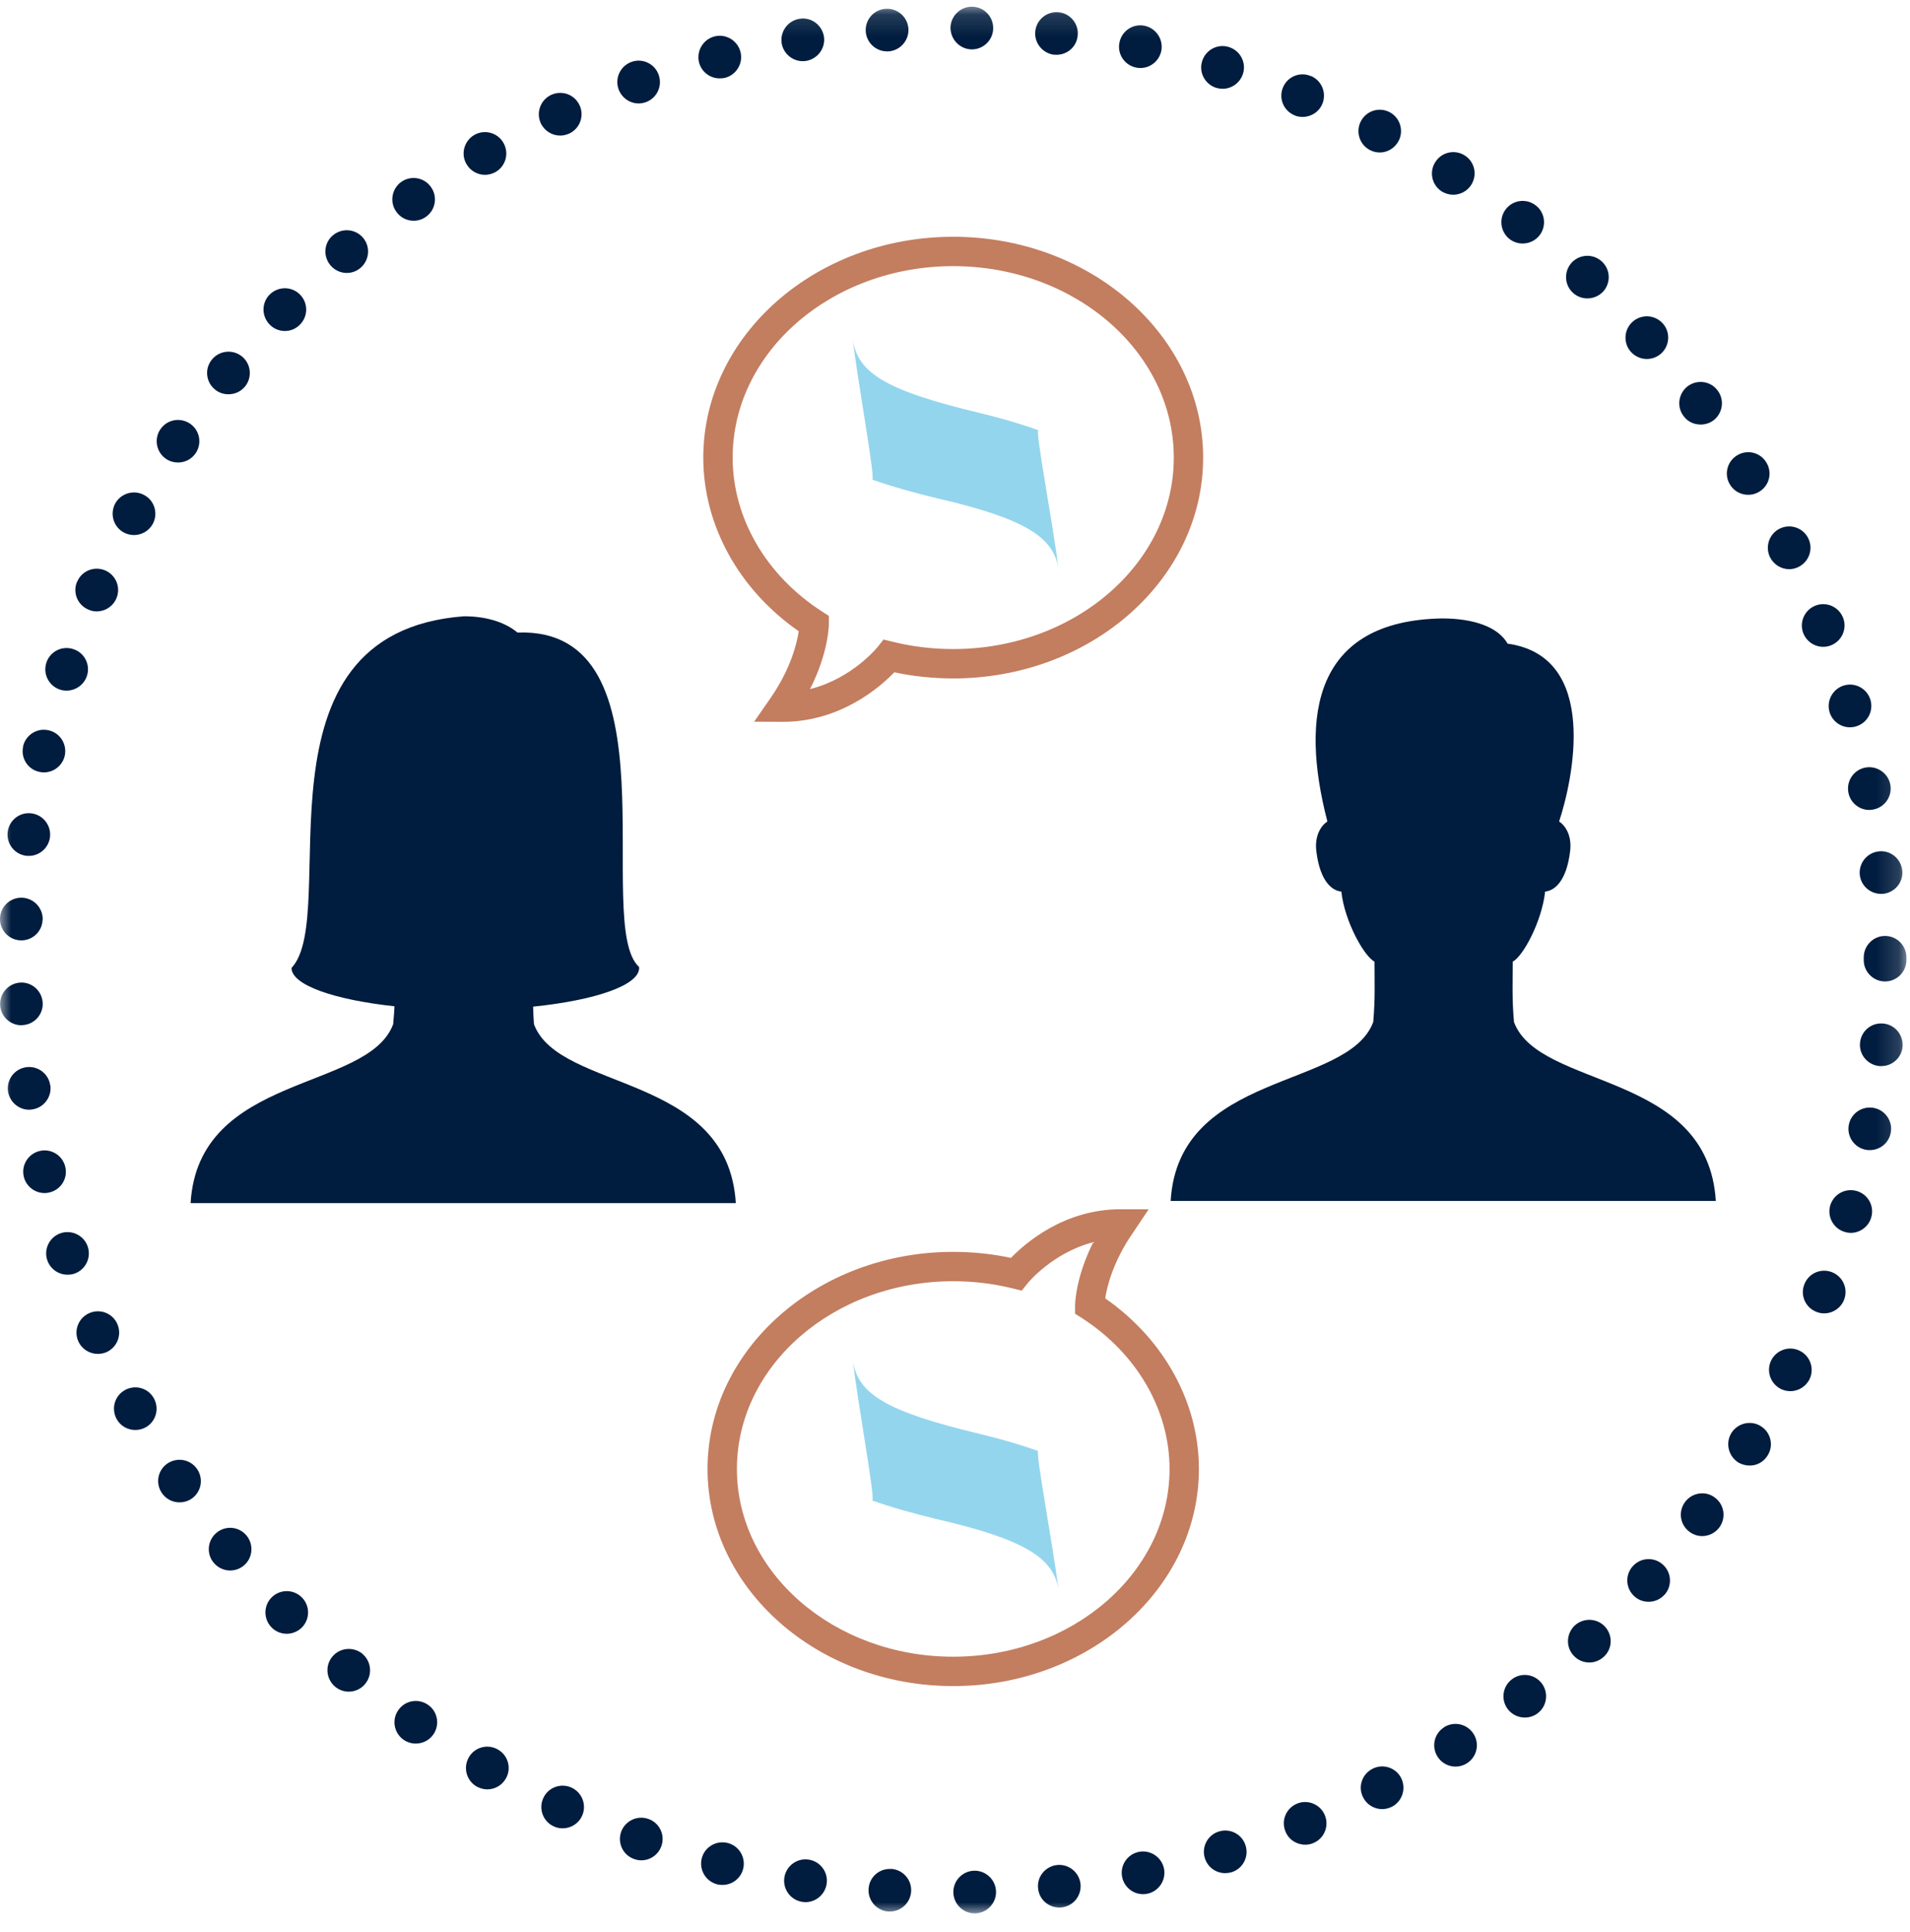
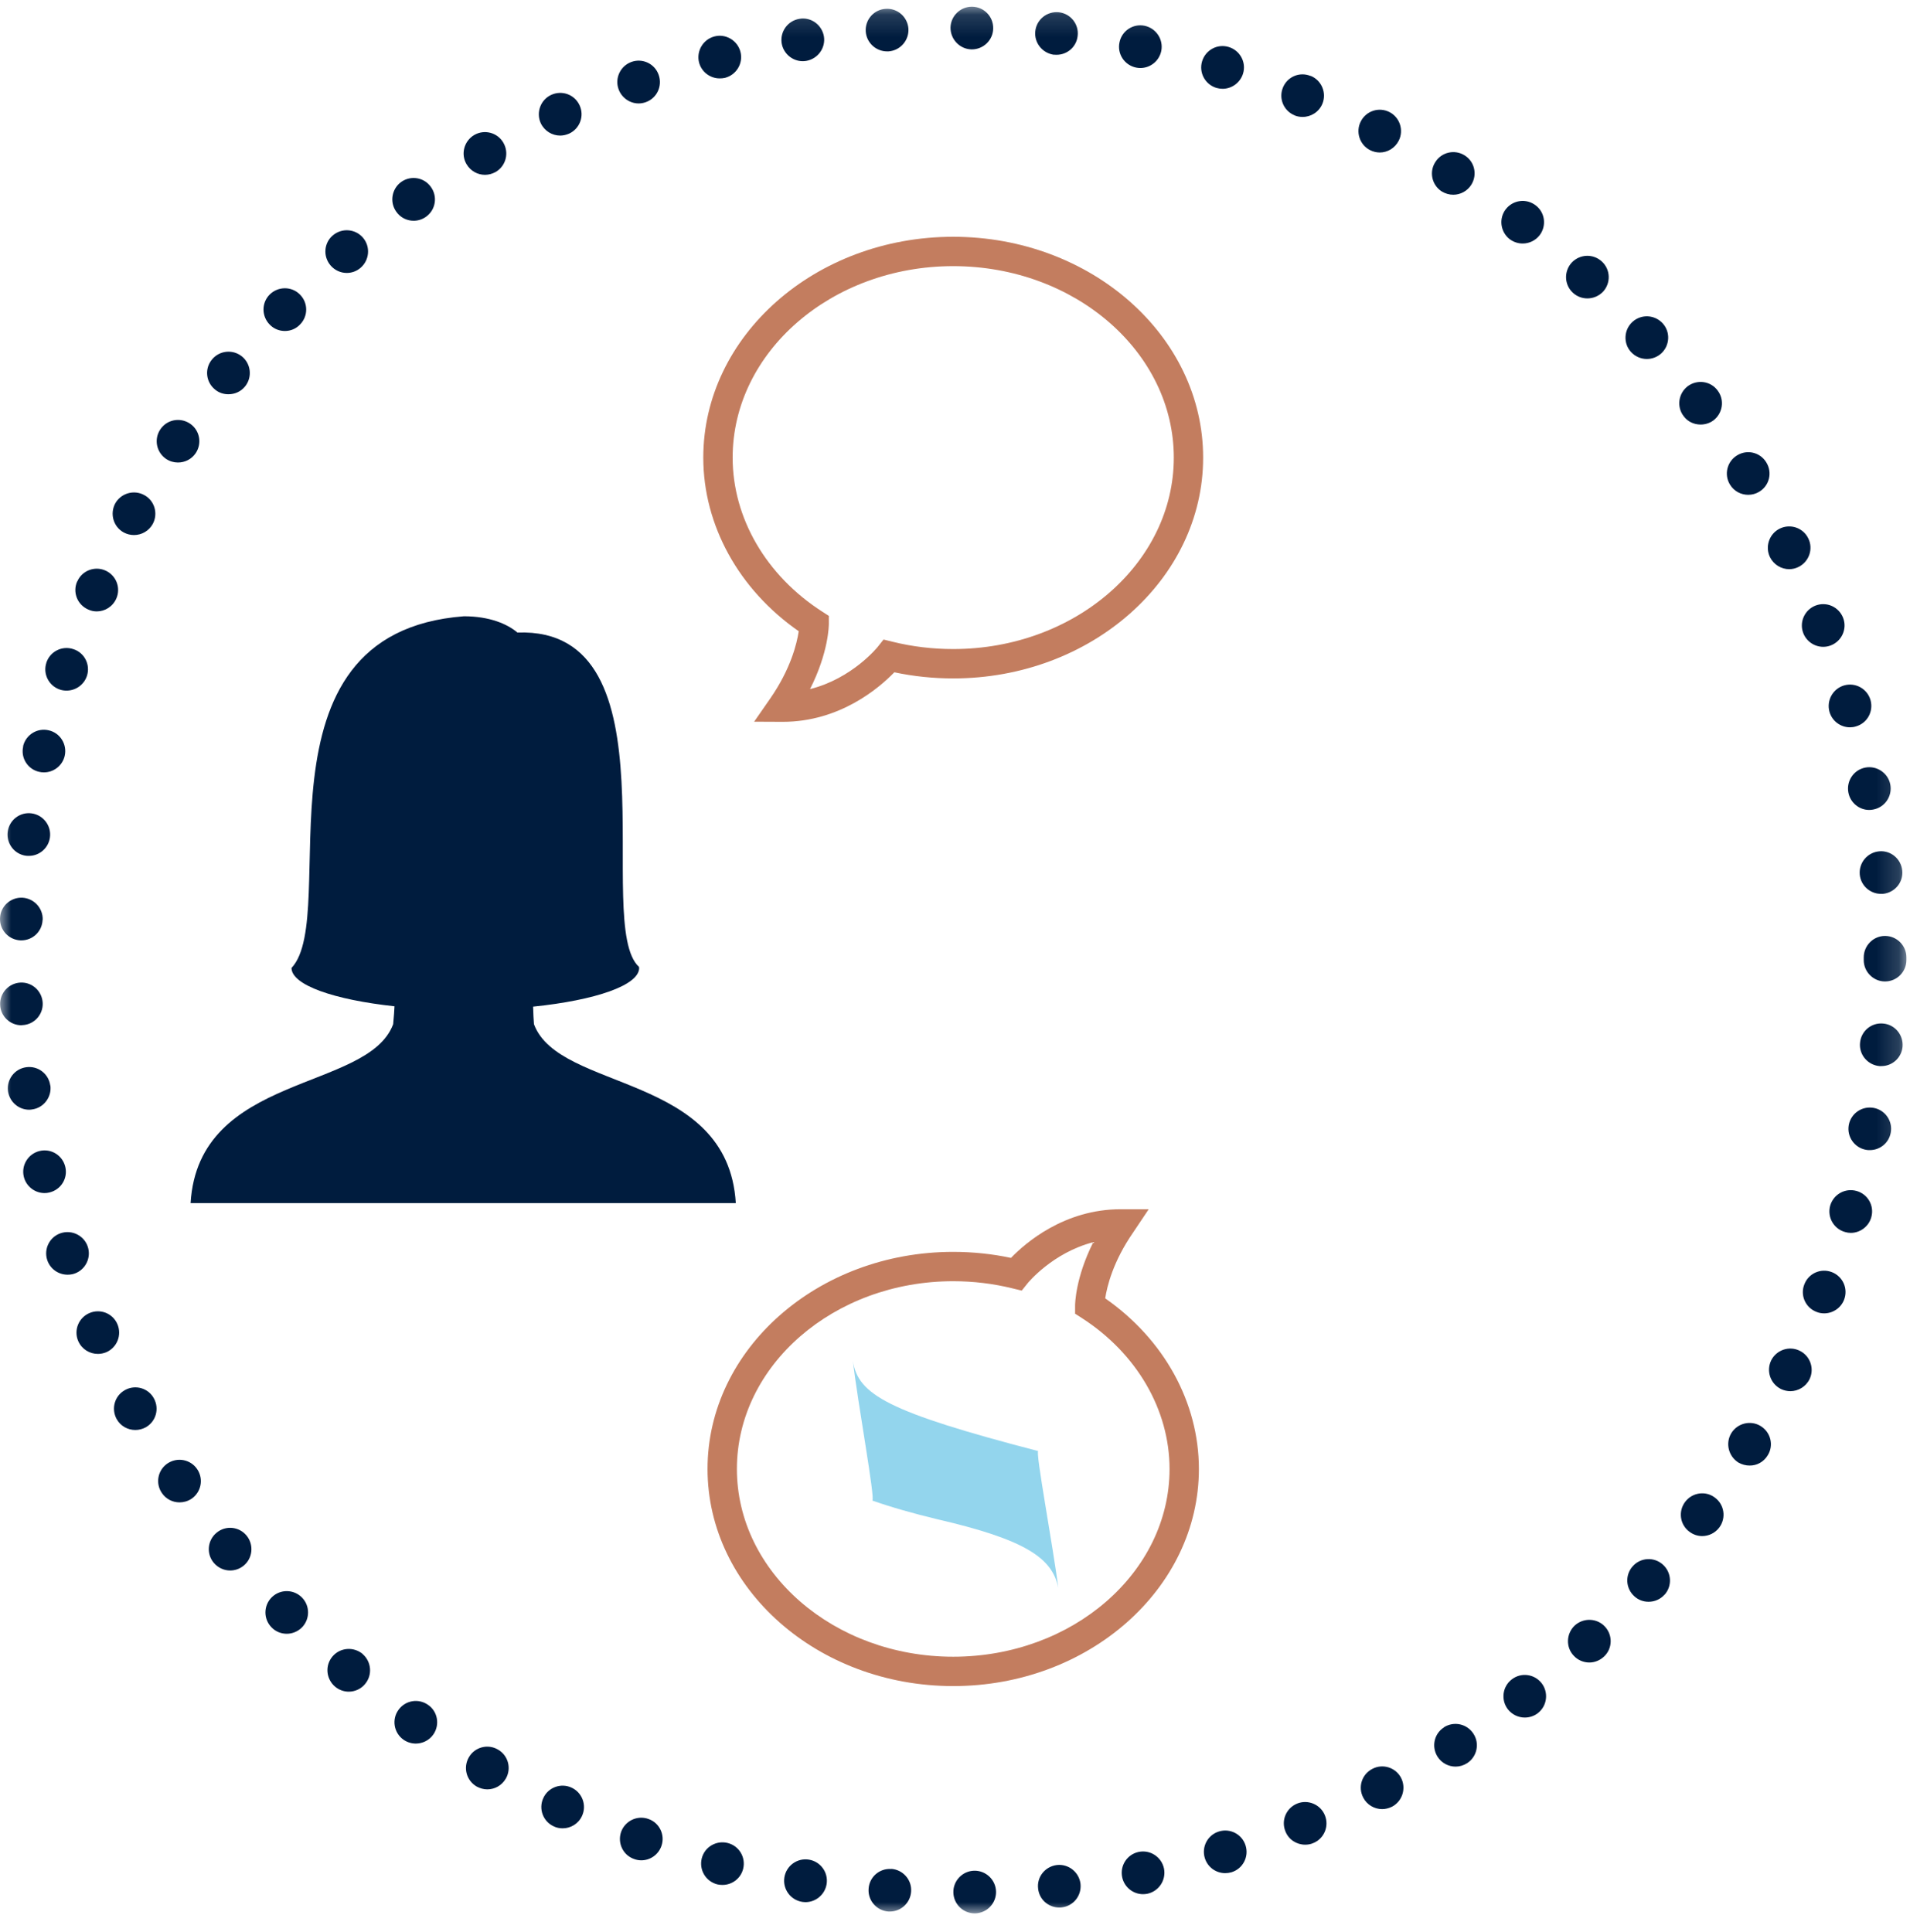
<svg xmlns="http://www.w3.org/2000/svg" xmlns:xlink="http://www.w3.org/1999/xlink" width="85px" height="86px" viewBox="0 0 85 86" version="1.1">
  <title>Icons/Personalvermittlung</title>
  <defs>
    <polygon id="path-1" points="2.64880054e-05 0.142 84.84 0.142 84.84 85 2.64880054e-05 85" />
  </defs>
  <g id="Layouts" stroke="none" stroke-width="1" fill="none" fill-rule="evenodd">
    <g id="Steiner-Hitech-Startseite-Bewerber-1920" transform="translate(-975, -10149)">
      <g id="Personalvermittliung/Bereitstellung" transform="translate(0, 8740)">
        <g id="Für-Unternehmen" transform="translate(975, 974)">
          <g id="Icons/Personalvermittlung" transform="translate(0, 435)">
            <g id="Group-14">
              <g id="Group-3" transform="translate(0, 0.157)">
                <mask id="mask-2" fill="white">
                  <use xlink:href="#path-1" />
                </mask>
                <g id="Clip-2" />
                <path d="M43.231,2.041 C42.711,2.029 42.294,1.592 42.3,1.066 C42.313,0.548 42.75,0.13 43.268,0.142 C43.793,0.149 44.211,0.586 44.199,1.111 C44.193,1.623 43.768,2.041 43.25,2.041 L43.231,2.041 Z M38.528,1.25 C38.49,0.724 38.888,0.269 39.408,0.237 L39.414,0.237 C39.933,0.199 40.388,0.591 40.427,1.117 C40.458,1.642 40.066,2.092 39.541,2.13 L39.477,2.13 C38.984,2.13 38.566,1.75 38.528,1.25 L38.528,1.25 Z M46.914,2.275 L46.914,2.281 C46.395,2.218 46.016,1.75 46.073,1.231 C46.13,0.706 46.604,0.333 47.123,0.389 C47.642,0.446 48.022,0.921 47.958,1.44 C47.908,1.927 47.497,2.281 47.022,2.281 C46.984,2.281 46.952,2.281 46.914,2.275 L46.914,2.275 Z M34.787,1.769 C34.705,1.25 35.059,0.763 35.578,0.681 C36.091,0.591 36.578,0.946 36.667,1.465 C36.749,1.978 36.395,2.465 35.876,2.554 C35.825,2.56 35.774,2.566 35.724,2.566 C35.268,2.566 34.863,2.231 34.787,1.769 L34.787,1.769 Z M50.56,2.851 L50.56,2.851 C50.041,2.744 49.712,2.244 49.82,1.731 C49.921,1.218 50.421,0.883 50.939,0.99 C51.452,1.099 51.781,1.598 51.68,2.111 C51.585,2.56 51.193,2.87 50.75,2.87 C50.687,2.87 50.623,2.864 50.56,2.851 L50.56,2.851 Z M31.109,2.623 C30.983,2.117 31.287,1.598 31.793,1.465 C32.3,1.332 32.819,1.642 32.952,2.148 C33.084,2.655 32.775,3.174 32.268,3.307 C32.186,3.326 32.11,3.332 32.027,3.332 C31.609,3.332 31.224,3.054 31.109,2.623 L31.109,2.623 Z M54.136,3.756 C53.63,3.605 53.345,3.073 53.496,2.573 C53.649,2.066 54.18,1.781 54.68,1.934 C55.186,2.086 55.471,2.617 55.319,3.117 C55.193,3.529 54.813,3.795 54.408,3.795 C54.32,3.795 54.225,3.781 54.136,3.756 L54.136,3.756 Z M27.528,3.814 C27.35,3.32 27.61,2.775 28.103,2.598 C28.597,2.421 29.141,2.681 29.312,3.174 C29.49,3.668 29.236,4.212 28.743,4.389 C28.635,4.428 28.528,4.447 28.42,4.447 C28.034,4.447 27.667,4.2 27.528,3.814 L27.528,3.814 Z M57.61,4.978 L57.617,4.978 C57.13,4.782 56.895,4.231 57.092,3.744 C57.288,3.256 57.839,3.023 58.326,3.225 L58.326,3.218 C58.813,3.414 59.048,3.972 58.851,4.459 C58.7,4.826 58.345,5.047 57.971,5.047 C57.851,5.047 57.731,5.029 57.61,4.978 L57.61,4.978 Z M24.065,5.326 C23.85,4.852 24.053,4.288 24.527,4.067 C25.008,3.845 25.571,4.047 25.793,4.529 C26.014,5.003 25.806,5.567 25.331,5.788 C25.198,5.845 25.065,5.877 24.932,5.877 C24.572,5.877 24.23,5.674 24.065,5.326 L24.065,5.326 Z M60.966,6.522 L60.966,6.522 C60.503,6.282 60.32,5.706 60.56,5.244 C60.801,4.775 61.371,4.592 61.839,4.833 C62.301,5.073 62.484,5.649 62.244,6.111 C62.073,6.44 61.744,6.63 61.402,6.63 C61.25,6.63 61.105,6.592 60.966,6.522 L60.966,6.522 Z M20.761,7.149 C20.495,6.7 20.654,6.117 21.103,5.852 C21.559,5.586 22.141,5.744 22.4,6.193 C22.666,6.649 22.515,7.231 22.059,7.497 C21.907,7.579 21.749,7.624 21.584,7.624 C21.255,7.624 20.939,7.453 20.761,7.149 L20.761,7.149 Z M64.162,8.364 C63.719,8.079 63.592,7.491 63.877,7.054 C64.155,6.611 64.744,6.478 65.187,6.763 C65.63,7.042 65.756,7.63 65.472,8.073 C65.295,8.352 64.985,8.51 64.674,8.51 C64.497,8.51 64.32,8.459 64.162,8.364 L64.162,8.364 Z M17.634,9.263 C17.331,8.839 17.432,8.244 17.856,7.94 C18.286,7.636 18.882,7.737 19.179,8.168 C19.483,8.592 19.388,9.187 18.958,9.491 C18.793,9.611 18.597,9.668 18.407,9.668 C18.109,9.668 17.818,9.529 17.634,9.263 L17.634,9.263 Z M67.18,10.484 L67.18,10.484 C66.77,10.161 66.694,9.567 67.01,9.156 C67.333,8.738 67.928,8.661 68.345,8.985 C68.763,9.301 68.833,9.902 68.516,10.314 C68.327,10.554 68.048,10.681 67.763,10.681 C67.561,10.681 67.358,10.618 67.18,10.484 L67.18,10.484 Z M14.711,11.656 C14.369,11.257 14.413,10.656 14.811,10.32 C15.211,9.978 15.811,10.023 16.153,10.421 C16.495,10.82 16.444,11.421 16.046,11.763 C15.869,11.915 15.653,11.991 15.432,11.991 C15.166,11.991 14.9,11.877 14.711,11.656 L14.711,11.656 Z M69.997,12.871 L69.997,12.871 C69.611,12.517 69.592,11.915 69.947,11.529 C70.308,11.149 70.902,11.124 71.289,11.484 C71.675,11.839 71.694,12.441 71.339,12.826 C71.149,13.023 70.896,13.124 70.642,13.124 C70.409,13.124 70.181,13.041 69.997,12.871 L69.997,12.871 Z M12.014,14.301 C11.641,13.934 11.628,13.333 11.995,12.959 C12.363,12.586 12.963,12.574 13.337,12.94 C13.717,13.308 13.723,13.908 13.356,14.282 C13.172,14.479 12.926,14.574 12.679,14.574 C12.438,14.574 12.197,14.485 12.014,14.301 L12.014,14.301 Z M72.58,15.504 C72.232,15.118 72.263,14.516 72.656,14.162 C73.048,13.814 73.643,13.846 73.998,14.238 C74.346,14.624 74.314,15.225 73.922,15.58 C73.744,15.738 73.516,15.82 73.289,15.82 C73.029,15.82 72.77,15.713 72.58,15.504 L72.58,15.504 Z M9.571,17.181 C9.16,16.852 9.096,16.251 9.431,15.846 C9.761,15.44 10.356,15.377 10.767,15.706 C11.172,16.035 11.236,16.637 10.906,17.042 C10.717,17.276 10.445,17.39 10.166,17.39 C9.957,17.39 9.742,17.327 9.571,17.181 L9.571,17.181 Z M74.922,18.358 L74.922,18.358 C74.605,17.94 74.694,17.346 75.112,17.029 C75.536,16.719 76.131,16.801 76.44,17.225 C76.757,17.643 76.668,18.238 76.251,18.554 C76.08,18.681 75.877,18.738 75.681,18.738 C75.39,18.738 75.105,18.612 74.922,18.358 L74.922,18.358 Z M7.394,20.27 C6.957,19.972 6.843,19.39 7.134,18.954 C7.425,18.516 8.014,18.403 8.451,18.694 C8.888,18.985 9.001,19.573 8.71,20.01 C8.527,20.282 8.229,20.428 7.919,20.428 C7.742,20.428 7.558,20.378 7.394,20.27 L7.394,20.27 Z M76.991,21.415 C76.713,20.966 76.858,20.384 77.301,20.112 C77.751,19.833 78.333,19.972 78.605,20.422 C78.884,20.871 78.745,21.453 78.295,21.726 C78.143,21.82 77.972,21.865 77.801,21.865 C77.479,21.865 77.169,21.707 76.991,21.415 L76.991,21.415 Z M5.508,23.542 C5.045,23.289 4.881,22.713 5.127,22.251 C5.381,21.795 5.957,21.624 6.419,21.877 C6.881,22.124 7.046,22.7 6.799,23.162 C6.622,23.479 6.299,23.656 5.963,23.656 C5.805,23.656 5.653,23.618 5.508,23.542 L5.508,23.542 Z M78.77,24.643 C78.542,24.175 78.732,23.605 79.2,23.371 C79.675,23.137 80.245,23.333 80.472,23.801 C80.707,24.27 80.511,24.84 80.042,25.074 C79.909,25.143 79.763,25.175 79.624,25.175 C79.276,25.175 78.94,24.979 78.77,24.643 L78.77,24.643 Z M3.931,26.973 C3.444,26.764 3.223,26.207 3.432,25.725 L3.438,25.725 C3.641,25.244 4.204,25.023 4.685,25.232 C5.166,25.441 5.387,25.998 5.178,26.479 C5.02,26.84 4.672,27.055 4.305,27.055 C4.178,27.055 4.052,27.029 3.931,26.973 L3.931,26.973 Z M80.251,28.023 C80.061,27.536 80.308,26.985 80.795,26.795 C81.289,26.606 81.833,26.852 82.023,27.34 C82.213,27.827 81.966,28.378 81.478,28.567 C81.365,28.612 81.251,28.631 81.137,28.631 C80.757,28.631 80.396,28.397 80.251,28.023 L80.251,28.023 Z M2.672,30.536 C2.172,30.372 1.9,29.833 2.064,29.339 L2.064,29.333 C2.229,28.839 2.76,28.567 3.26,28.732 C3.761,28.89 4.033,29.428 3.868,29.928 C3.735,30.327 3.362,30.58 2.963,30.58 C2.869,30.58 2.767,30.568 2.672,30.536 L2.672,30.536 Z M81.416,31.523 C81.276,31.017 81.568,30.492 82.074,30.346 C82.58,30.207 83.099,30.498 83.244,31.004 C83.384,31.511 83.093,32.036 82.586,32.175 C82.504,32.201 82.416,32.213 82.327,32.213 C81.915,32.213 81.536,31.941 81.416,31.523 L81.416,31.523 Z M1.742,34.195 C1.229,34.08 0.912,33.568 1.033,33.062 L1.027,33.055 C1.147,32.549 1.653,32.226 2.166,32.346 C2.678,32.46 2.994,32.973 2.881,33.479 C2.78,33.922 2.387,34.219 1.957,34.219 C1.887,34.219 1.818,34.213 1.742,34.195 L1.742,34.195 Z M82.257,35.112 C82.162,34.6 82.498,34.099 83.017,34.004 C83.529,33.91 84.029,34.251 84.124,34.764 C84.219,35.283 83.877,35.777 83.365,35.872 C83.301,35.884 83.244,35.891 83.187,35.891 C82.738,35.891 82.34,35.568 82.257,35.112 L82.257,35.112 Z M1.153,37.929 C0.634,37.859 0.273,37.378 0.343,36.859 C0.412,36.34 0.887,35.973 1.406,36.043 C1.925,36.112 2.293,36.593 2.223,37.112 C2.159,37.587 1.754,37.935 1.286,37.935 C1.242,37.935 1.197,37.935 1.153,37.929 L1.153,37.929 Z M82.764,38.764 C82.719,38.245 83.099,37.783 83.625,37.733 C84.143,37.682 84.605,38.068 84.656,38.593 C84.707,39.112 84.321,39.574 83.795,39.625 L83.707,39.625 C83.226,39.625 82.808,39.258 82.764,38.764 L82.764,38.764 Z M0.906,41.695 C0.381,41.669 -0.024,41.226 0.001,40.701 L0.001,40.707 C0.02,40.182 0.463,39.777 0.988,39.796 C1.514,39.821 1.919,40.264 1.9,40.783 L1.894,40.79 C1.875,41.296 1.457,41.695 0.951,41.695 L0.906,41.695 Z M82.941,42.574 L82.941,42.523 L82.941,42.454 C82.941,41.929 83.365,41.498 83.89,41.498 C84.409,41.498 84.84,41.923 84.84,42.447 L84.84,42.511 L84.84,42.574 C84.84,43.094 84.416,43.524 83.89,43.524 C83.365,43.524 82.941,43.094 82.941,42.574 L82.941,42.574 Z M0.007,44.568 C-0.018,44.043 0.387,43.599 0.912,43.574 C1.431,43.549 1.875,43.954 1.9,44.48 C1.925,44.998 1.52,45.448 0.995,45.467 C0.982,45.467 0.97,45.473 0.951,45.473 C0.45,45.473 0.026,45.074 0.007,44.568 L0.007,44.568 Z M83.637,47.29 C83.111,47.239 82.726,46.777 82.776,46.258 C82.82,45.732 83.283,45.346 83.808,45.397 C84.327,45.442 84.713,45.904 84.669,46.429 C84.625,46.922 84.207,47.296 83.719,47.29 L83.637,47.29 Z M0.356,48.41 L0.356,48.41 C0.286,47.891 0.646,47.41 1.172,47.34 C1.691,47.271 2.166,47.632 2.236,48.151 L2.242,48.151 C2.311,48.669 1.944,49.151 1.431,49.22 C1.387,49.227 1.343,49.233 1.299,49.233 C0.83,49.233 0.425,48.885 0.356,48.41 L0.356,48.41 Z M83.042,51.017 C82.523,50.923 82.181,50.429 82.276,49.91 C82.371,49.397 82.865,49.056 83.384,49.151 C83.897,49.245 84.238,49.739 84.143,50.252 C84.061,50.714 83.662,51.03 83.213,51.03 C83.156,51.03 83.099,51.03 83.042,51.017 L83.042,51.017 Z M1.058,52.208 L1.058,52.208 C0.938,51.695 1.261,51.189 1.767,51.068 C2.279,50.948 2.786,51.265 2.906,51.777 C3.027,52.29 2.71,52.796 2.197,52.916 C2.127,52.935 2.052,52.942 1.982,52.942 C1.552,52.942 1.159,52.644 1.058,52.208 L1.058,52.208 Z M82.111,54.676 C81.605,54.537 81.308,54.012 81.447,53.505 C81.593,52.999 82.111,52.708 82.618,52.847 C83.125,52.986 83.422,53.511 83.277,54.018 C83.162,54.436 82.776,54.714 82.365,54.714 C82.283,54.714 82.194,54.701 82.111,54.676 L82.111,54.676 Z M2.102,55.923 L2.102,55.923 C1.938,55.429 2.21,54.891 2.703,54.727 C3.204,54.562 3.742,54.834 3.906,55.328 C4.071,55.828 3.799,56.366 3.305,56.53 C3.204,56.563 3.102,56.575 3.008,56.575 C2.609,56.575 2.236,56.328 2.102,55.923 L2.102,55.923 Z M80.846,58.233 C80.352,58.05 80.105,57.499 80.295,57.012 C80.478,56.518 81.029,56.271 81.523,56.461 C82.011,56.651 82.257,57.195 82.067,57.689 C81.922,58.063 81.561,58.296 81.181,58.296 C81.067,58.296 80.953,58.277 80.846,58.233 L80.846,58.233 Z M3.482,59.531 C3.273,59.05 3.495,58.493 3.976,58.284 C4.457,58.075 5.014,58.29 5.223,58.771 C5.432,59.252 5.217,59.809 4.735,60.024 C4.609,60.075 4.482,60.1 4.356,60.1 C3.988,60.1 3.641,59.892 3.482,59.531 L3.482,59.531 Z M79.257,61.663 C78.789,61.429 78.593,60.866 78.821,60.391 C79.054,59.923 79.624,59.727 80.093,59.961 C80.561,60.189 80.757,60.759 80.529,61.227 C80.365,61.562 80.023,61.759 79.675,61.759 C79.536,61.759 79.39,61.727 79.257,61.663 L79.257,61.663 Z M5.191,62.999 C4.938,62.537 5.102,61.961 5.565,61.708 C6.02,61.455 6.602,61.619 6.85,62.082 C7.103,62.543 6.938,63.119 6.476,63.373 C6.33,63.449 6.179,63.486 6.02,63.486 C5.684,63.486 5.362,63.31 5.191,62.999 L5.191,62.999 Z M77.364,64.936 C76.922,64.658 76.776,64.075 77.048,63.626 C77.321,63.183 77.909,63.037 78.352,63.31 C78.802,63.582 78.947,64.17 78.669,64.613 C78.491,64.91 78.181,65.075 77.858,65.069 C77.694,65.069 77.523,65.025 77.364,64.936 L77.364,64.936 Z M7.204,66.291 C6.906,65.86 7.02,65.265 7.457,64.974 C7.894,64.683 8.482,64.797 8.773,65.227 C9.071,65.664 8.957,66.253 8.52,66.55 C8.356,66.657 8.173,66.708 7.989,66.708 C7.685,66.708 7.387,66.563 7.204,66.291 L7.204,66.291 Z M75.188,68.018 C74.763,67.708 74.675,67.113 74.991,66.689 C75.301,66.271 75.897,66.176 76.314,66.493 C76.738,66.803 76.827,67.399 76.516,67.822 C76.327,68.075 76.042,68.208 75.751,68.208 C75.554,68.208 75.358,68.145 75.188,68.018 L75.188,68.018 Z M9.508,69.392 L9.508,69.392 C9.172,68.987 9.236,68.385 9.641,68.057 C10.046,67.721 10.647,67.784 10.976,68.19 C11.305,68.594 11.248,69.196 10.843,69.525 C10.666,69.67 10.451,69.74 10.242,69.74 C9.97,69.74 9.698,69.62 9.508,69.392 L9.508,69.392 Z M72.738,70.892 C72.345,70.544 72.308,69.943 72.662,69.55 C73.01,69.157 73.611,69.126 73.998,69.474 C74.39,69.822 74.428,70.423 74.08,70.816 L74.074,70.816 C73.89,71.025 73.631,71.132 73.365,71.132 C73.143,71.132 72.915,71.056 72.738,70.892 L72.738,70.892 Z M12.084,72.271 L12.084,72.271 C11.717,71.898 11.723,71.297 12.096,70.93 C12.47,70.563 13.071,70.569 13.438,70.942 C13.805,71.316 13.799,71.917 13.426,72.285 C13.242,72.462 13.002,72.556 12.761,72.556 C12.514,72.556 12.267,72.462 12.084,72.271 L12.084,72.271 Z M70.035,73.531 C69.674,73.152 69.7,72.55 70.079,72.189 C70.466,71.835 71.067,71.854 71.421,72.234 C71.782,72.62 71.763,73.221 71.377,73.576 C71.193,73.746 70.959,73.835 70.732,73.835 C70.478,73.835 70.219,73.734 70.035,73.531 L70.035,73.531 Z M14.907,74.905 L14.907,74.905 C14.508,74.563 14.457,73.961 14.799,73.563 C15.141,73.164 15.735,73.12 16.141,73.455 L16.135,73.455 C16.533,73.797 16.584,74.398 16.242,74.797 C16.059,75.019 15.786,75.133 15.521,75.133 C15.305,75.133 15.084,75.057 14.907,74.905 L14.907,74.905 Z M67.105,75.918 C66.788,75.506 66.858,74.911 67.276,74.588 C67.687,74.265 68.282,74.342 68.605,74.753 C68.927,75.17 68.852,75.766 68.44,76.088 C68.269,76.221 68.061,76.285 67.858,76.285 C67.573,76.285 67.295,76.158 67.105,75.918 L67.105,75.918 Z M17.958,77.272 L17.958,77.272 C17.527,76.968 17.426,76.373 17.729,75.949 C18.033,75.518 18.622,75.418 19.052,75.721 C19.483,76.018 19.584,76.614 19.28,77.044 C19.097,77.303 18.8,77.443 18.502,77.443 C18.318,77.443 18.122,77.386 17.958,77.272 L17.958,77.272 Z M63.978,78.032 C63.693,77.588 63.82,77 64.263,76.721 L64.263,76.715 C64.706,76.436 65.288,76.563 65.573,77.006 C65.858,77.443 65.731,78.032 65.288,78.317 C65.13,78.417 64.953,78.468 64.776,78.468 C64.465,78.468 64.155,78.31 63.978,78.032 L63.978,78.032 Z M21.211,79.354 L21.211,79.354 C20.755,79.088 20.603,78.512 20.863,78.057 C21.122,77.601 21.705,77.443 22.16,77.709 C22.616,77.968 22.774,78.55 22.508,79.006 C22.331,79.31 22.015,79.481 21.685,79.481 C21.527,79.481 21.363,79.436 21.211,79.354 L21.211,79.354 Z M60.668,79.848 C60.421,79.38 60.605,78.81 61.073,78.569 C61.535,78.323 62.111,78.506 62.351,78.968 C62.592,79.436 62.408,80.013 61.947,80.253 C61.807,80.323 61.655,80.36 61.509,80.36 C61.168,80.36 60.832,80.171 60.668,79.848 L60.668,79.848 Z M24.641,81.126 C24.166,80.911 23.957,80.341 24.179,79.867 C24.394,79.392 24.964,79.183 25.439,79.405 C25.913,79.626 26.122,80.19 25.901,80.664 C25.743,81.013 25.395,81.215 25.04,81.215 C24.907,81.215 24.768,81.19 24.641,81.126 L24.641,81.126 Z M57.206,81.354 C57.003,80.867 57.237,80.316 57.725,80.114 C58.206,79.917 58.763,80.151 58.959,80.632 C59.161,81.12 58.927,81.677 58.44,81.873 C58.326,81.924 58.2,81.943 58.085,81.943 C57.706,81.943 57.351,81.722 57.206,81.354 L57.206,81.354 Z M28.224,82.582 C27.723,82.411 27.47,81.867 27.641,81.373 C27.819,80.88 28.363,80.62 28.857,80.798 C29.35,80.968 29.61,81.513 29.433,82.006 C29.294,82.398 28.927,82.639 28.54,82.639 C28.432,82.639 28.325,82.62 28.224,82.582 L28.224,82.582 Z M53.617,82.538 C53.465,82.038 53.744,81.506 54.25,81.354 C54.75,81.202 55.282,81.481 55.434,81.987 C55.586,82.488 55.307,83.019 54.801,83.171 C54.712,83.196 54.617,83.209 54.522,83.209 C54.117,83.209 53.744,82.949 53.617,82.538 L53.617,82.538 Z M31.92,83.709 C31.407,83.576 31.103,83.063 31.23,82.551 C31.357,82.044 31.876,81.74 32.382,81.867 C32.895,81.994 33.199,82.513 33.072,83.019 C32.964,83.449 32.578,83.734 32.154,83.734 C32.072,83.734 31.996,83.728 31.92,83.709 L31.92,83.709 Z M49.94,83.392 C49.832,82.873 50.161,82.373 50.674,82.265 C51.187,82.158 51.693,82.488 51.801,83.006 C51.902,83.519 51.572,84.019 51.06,84.127 C50.997,84.139 50.933,84.146 50.87,84.146 C50.427,84.146 50.034,83.836 49.94,83.392 L49.94,83.392 Z M35.698,84.488 C35.18,84.405 34.825,83.918 34.907,83.399 C34.99,82.88 35.477,82.525 35.996,82.608 C36.515,82.69 36.87,83.177 36.787,83.696 C36.711,84.164 36.306,84.5 35.85,84.5 C35.8,84.5 35.749,84.494 35.698,84.488 L35.698,84.488 Z M46.199,83.898 C46.135,83.38 46.509,82.912 47.034,82.848 C47.554,82.791 48.022,83.164 48.085,83.683 C48.142,84.209 47.769,84.677 47.249,84.734 C47.212,84.74 47.174,84.74 47.142,84.74 C46.661,84.74 46.25,84.386 46.199,83.898 L46.199,83.898 Z M39.534,84.918 C39.015,84.879 38.616,84.43 38.655,83.905 C38.686,83.38 39.142,82.988 39.661,83.025 L39.661,83.019 C40.186,83.056 40.585,83.506 40.547,84.031 C40.515,84.531 40.097,84.918 39.604,84.918 L39.534,84.918 Z M42.427,84.07 C42.414,83.551 42.832,83.114 43.351,83.101 C43.876,83.089 44.313,83.506 44.326,84.031 C44.338,84.551 43.92,84.988 43.395,85 L43.376,85 C42.863,85 42.439,84.588 42.427,84.07 L42.427,84.07 Z" id="Fill-1" fill="#001C3E" mask="url(#mask-2)" />
              </g>
-               <path d="M67.377,45.489 C67.284,44.46 67.32,43.741 67.32,42.801 C67.786,42.556 68.621,40.997 68.762,39.68 C69.128,39.65 69.706,39.293 69.875,37.881 C69.967,37.123 69.604,36.697 69.384,36.562 C69.98,34.769 71.219,29.22 67.093,28.647 C66.668,27.901 65.581,27.524 64.168,27.524 C58.516,27.628 57.833,31.792 59.072,36.562 C58.852,36.697 58.489,37.123 58.58,37.881 C58.75,39.293 59.327,39.65 59.693,39.68 C59.834,40.997 60.702,42.556 61.17,42.801 C61.17,43.741 61.204,44.46 61.112,45.489 C59.993,48.496 52.445,47.651 52.097,53.451 L76.358,53.451 C76.011,47.651 68.496,48.496 67.377,45.489" id="Fill-4" fill="#001C3E" />
              <path d="M23.763,45.584 C23.746,45.401 23.734,45.107 23.724,44.802 C26.499,44.517 28.445,43.852 28.445,43.077 C28.437,43.075 28.438,43.045 28.438,43.032 C26.364,41.163 30.236,27.882 23.028,28.153 C22.576,27.769 21.783,27.428 20.646,27.428 C10.884,28.167 15.2,40.709 12.976,43.076 C12.975,43.076 12.973,43.077 12.972,43.077 C12.972,43.078 12.973,43.08 12.973,43.081 L12.972,43.082 L12.973,43.083 C12.982,43.842 14.863,44.494 17.556,44.786 C17.548,44.972 17.532,45.2 17.497,45.584 C16.379,48.592 8.831,47.746 8.482,53.546 L32.745,53.546 C32.396,47.746 24.881,48.592 23.763,45.584" id="Fill-6" fill="#001C3E" />
              <path d="M42.42,11.845 C37.008,11.845 32.605,15.668 32.605,20.367 C32.605,23.053 34.093,25.615 36.586,27.218 L36.885,27.411 L36.886,27.767 C36.886,27.828 36.877,29.036 36.048,30.669 C37.92,30.203 39.045,28.809 39.059,28.792 L39.32,28.463 L39.727,28.563 C40.599,28.779 41.505,28.887 42.42,28.887 C47.833,28.887 52.237,25.065 52.237,20.367 C52.237,15.668 47.833,11.845 42.42,11.845 M34.834,32.126 L33.561,32.12 L34.27,31.099 C35.192,29.773 35.466,28.632 35.545,28.094 C32.878,26.238 31.298,23.376 31.298,20.367 C31.298,14.948 36.287,10.538 42.42,10.538 C48.553,10.538 53.543,14.948 53.543,20.367 C53.543,25.786 48.553,30.194 42.42,30.194 C41.534,30.194 40.654,30.103 39.8,29.921 C39.143,30.601 37.386,32.126 34.834,32.126 M42.42,57.022 C37.112,57.022 32.794,60.77 32.794,65.378 C32.794,69.985 37.112,73.734 42.42,73.734 C47.729,73.734 52.048,69.985 52.048,65.378 C52.048,62.744 50.588,60.233 48.144,58.66 L47.844,58.468 L47.844,58.112 C47.844,58.051 47.854,56.877 48.654,55.285 C46.841,55.753 45.744,57.098 45.731,57.114 L45.47,57.44 L45.062,57.341 C44.209,57.13 43.321,57.022 42.42,57.022 M42.42,75.041 C36.391,75.041 31.487,70.706 31.487,65.378 C31.487,60.05 36.391,55.716 42.42,55.716 C43.292,55.716 44.154,55.806 44.991,55.984 C45.641,55.312 47.366,53.819 49.871,53.819 L51.12,53.819 L50.433,54.845 C49.534,56.14 49.265,57.255 49.185,57.785 C51.804,59.61 53.354,62.421 53.354,65.378 C53.354,70.706 48.449,75.041 42.42,75.041" id="Fill-8" fill="#C37D5F" />
-               <path d="M46.207,19.146 C45.434,18.867 44.577,18.618 43.636,18.389 C39.491,17.399 38.183,16.629 37.958,15.135 C38.151,16.89 38.975,21.361 38.817,21.346 C39.682,21.65 40.643,21.921 41.706,22.178 C45.612,23.079 46.844,23.902 47.096,25.24 C46.876,23.438 46.055,19.1 46.207,19.146" id="Fill-10" fill="#93D5ED" />
-               <path d="M46.207,64.583 C45.434,64.304 44.577,64.055 43.636,63.826 C39.491,62.836 38.183,62.066 37.958,60.572 C38.151,62.327 38.975,66.798 38.817,66.783 C39.682,67.087 40.643,67.358 41.706,67.615 C45.612,68.516 46.844,69.339 47.096,70.677 C46.876,68.875 46.055,64.537 46.207,64.583" id="Fill-12" fill="#93D5ED" />
+               <path d="M46.207,64.583 C39.491,62.836 38.183,62.066 37.958,60.572 C38.151,62.327 38.975,66.798 38.817,66.783 C39.682,67.087 40.643,67.358 41.706,67.615 C45.612,68.516 46.844,69.339 47.096,70.677 C46.876,68.875 46.055,64.537 46.207,64.583" id="Fill-12" fill="#93D5ED" />
            </g>
          </g>
        </g>
      </g>
    </g>
  </g>
</svg>